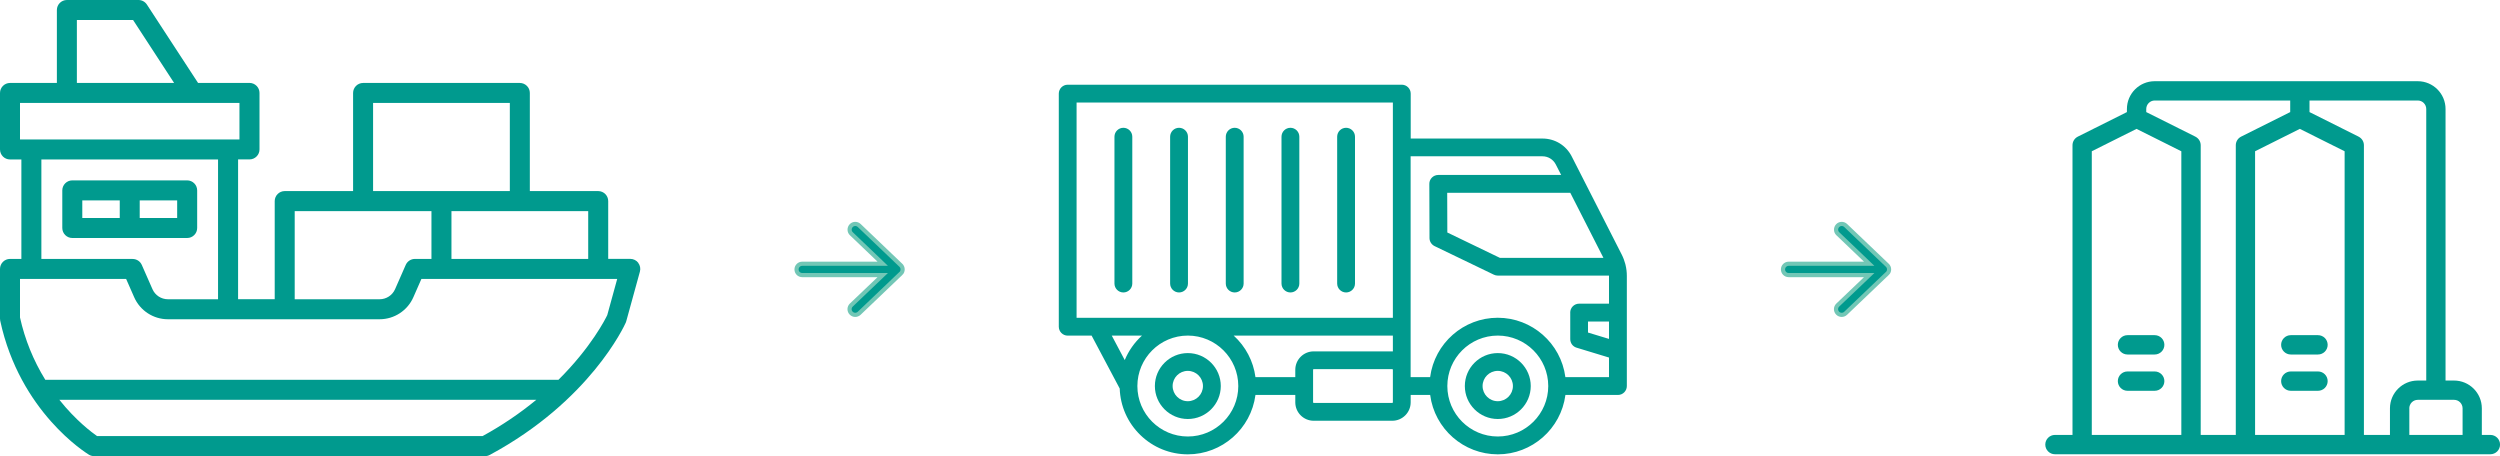
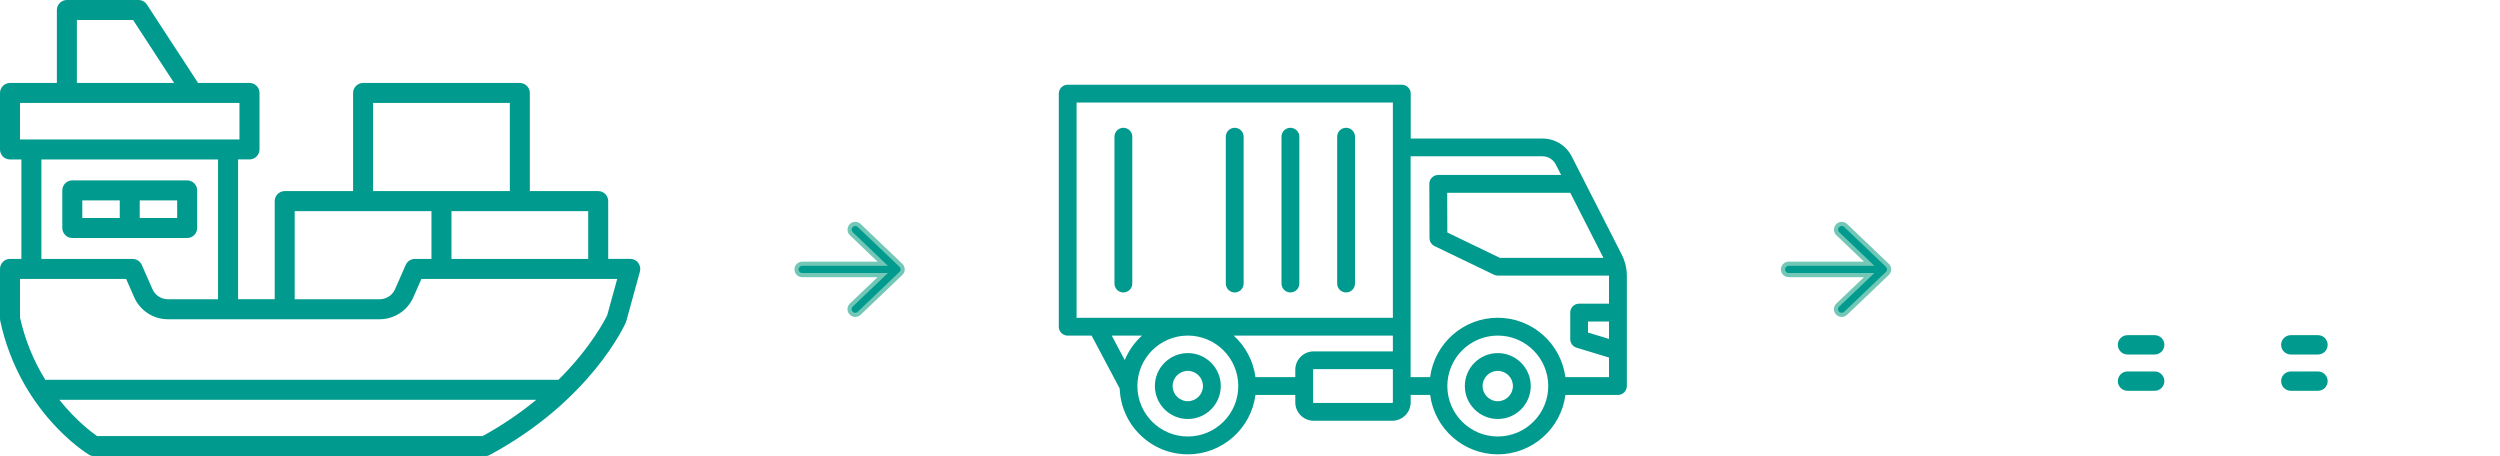
<svg xmlns="http://www.w3.org/2000/svg" id="Layer_1" viewBox="0 0 600 109.46">
  <defs>
    <style>      .st0 {        stroke: #72c7b6;        stroke-miterlimit: 10;      }      .st0, .st1 {        fill: #009a8e;      }    </style>
  </defs>
  <g>
-     <path class="st1" d="M597.68,104.39h-2.04v-6.39c0-3.68-2.99-6.67-6.67-6.67h-2.04V26.16c0-3.68-2.99-6.67-6.67-6.67h-63.13c-3.68,0-6.67,2.99-6.67,6.67v.74l-11.78,5.89c-.79.4-1.28,1.19-1.28,2.07v69.52h-4.21c-1.28,0-2.32,1.04-2.32,2.32s1.04,2.32,2.32,2.32h104.5c1.28,0,2.32-1.04,2.32-2.32s-1.04-2.32-2.32-2.32ZM562.71,36.3v68.09h-21.49V36.3l10.74-5.37,10.74,5.37ZM526.88,32.79l-11.78-5.89v-.74c0-1.12.91-2.04,2.04-2.04h32.51v2.78l-11.78,5.89c-.79.4-1.28,1.19-1.28,2.07v69.52h-8.42V34.87c0-.88-.49-1.68-1.28-2.07ZM523.52,36.3v68.09h-21.49V36.3l10.74-5.37,10.74,5.37ZM578.23,98c0-1.12.91-2.04,2.04-2.04h8.71c1.12,0,2.04.91,2.04,2.04v6.39h-12.78v-6.39ZM566.06,32.79l-11.78-5.89v-2.78h25.98c1.12,0,2.04.91,2.04,2.04v65.17h-2.04c-3.68,0-6.67,2.99-6.67,6.67v6.39h-6.25V34.87c0-.88-.49-1.68-1.28-2.07Z" />
    <path class="st1" d="M517.13,89.15h-6.53c-1.28,0-2.32,1.04-2.32,2.32s1.04,2.32,2.32,2.32h6.53c1.28,0,2.32-1.04,2.32-2.32s-1.04-2.32-2.32-2.32Z" />
    <path class="st1" d="M508.28,82.76c0,1.28,1.04,2.32,2.32,2.32h6.53c1.28,0,2.32-1.04,2.32-2.32s-1.04-2.32-2.32-2.32h-6.53c-1.28,0-2.32,1.04-2.32,2.32Z" />
    <path class="st1" d="M556.32,89.15h-6.53c-1.28,0-2.32,1.04-2.32,2.32s1.04,2.32,2.32,2.32h6.53c1.28,0,2.32-1.04,2.32-2.32s-1.04-2.32-2.32-2.32Z" />
    <path class="st1" d="M547.47,82.76c0,1.28,1.04,2.32,2.32,2.32h6.53c1.28,0,2.32-1.04,2.32-2.32s-1.04-2.32-2.32-2.32h-6.53c-1.28,0-2.32,1.04-2.32,2.32Z" />
  </g>
  <g>
    <path class="st1" d="M285.08,100.56c4.36,0,7.91-3.55,7.91-7.91s-3.55-7.91-7.91-7.91-7.91,3.55-7.91,7.91,3.55,7.91,7.91,7.91ZM281.43,92.65c0-2.01,1.63-3.64,3.64-3.64s3.64,1.63,3.64,3.64-1.63,3.64-3.64,3.64-3.64-1.64-3.64-3.64Z" />
    <path class="st1" d="M359.47,100.56c4.36,0,7.91-3.55,7.91-7.91s-3.55-7.91-7.91-7.91-7.91,3.55-7.91,7.91,3.55,7.91,7.91,7.91ZM355.82,92.65c0-2.01,1.63-3.64,3.64-3.64s3.64,1.63,3.64,3.64-1.63,3.64-3.64,3.64-3.64-1.64-3.64-3.64Z" />
    <path class="st1" d="M390.13,63.6s-.02-.07-.03-.11v-.05c-.23-.84-.52-1.63-.89-2.35l-12-23.55c-1.35-2.65-4.03-4.29-7-4.29h-31.64v-10.78c0-1.18-.96-2.14-2.14-2.14h-80.18c-1.18,0-2.14.96-2.14,2.14v55.94c0,1.18.96,2.14,2.14,2.14h5.74l6.74,12.7c.15,4.24,1.91,8.21,4.97,11.17,3.07,2.98,7.11,4.62,11.38,4.62,8.21,0,15.16-6.12,16.23-14.25h9.56v1.77c0,2.44,1.98,4.42,4.42,4.42h18.85c2.44,0,4.42-1.98,4.42-4.42v-1.77h4.68c1.06,8.13,8.02,14.25,16.23,14.25s15.16-6.12,16.23-14.25h12.6c1.18,0,2.14-.96,2.14-2.14v-26.44c0-.87-.1-1.75-.31-2.61ZM359.47,80.54c6.68,0,12.11,5.43,12.11,12.11s-5.43,12.11-12.11,12.11-12.11-5.43-12.11-12.11,5.43-12.11,12.11-12.11ZM359.96,61.88l-12.6-6.08-.03-9.53h29.54l7.95,15.61h-24.86ZM376.86,75.03v6.37c0,.95.61,1.77,1.51,2.04l7.79,2.37v4.7h-10.47c-1.06-8.13-8.02-14.25-16.23-14.25s-15.16,6.12-16.23,14.25h-4.68v-53h31.64c1.36,0,2.58.75,3.2,1.96l1.29,2.52h-29.51c-.56,0-1.11.23-1.51.63-.4.4-.63.95-.62,1.51l.04,13.01c0,.81.48,1.56,1.21,1.92l14.25,6.87c.29.14.61.21.93.21h26.69s0,.04,0,.06v6.68h-7.17c-1.18,0-2.14.96-2.14,2.14ZM386.16,77.16v4.18l-5.04-1.53v-2.65h5.04ZM334.29,24.6v51.67h-75.91V24.6h75.91ZM274.08,80.54c-1.79,1.63-3.22,3.65-4.14,5.88l-3.12-5.88h7.26ZM285.08,80.54c6.68,0,12.11,5.43,12.11,12.11s-5.43,12.11-12.11,12.11-12.11-5.43-12.11-12.11,5.43-12.11,12.11-12.11ZM315.14,88.74c0-.08.07-.15.15-.15h18.85c.08,0,.15.07.15.15v7.81c0,.08-.07.15-.15.15h-18.85c-.08,0-.15-.07-.15-.15v-7.81ZM334.29,80.54v3.8c-.05,0-.1-.01-.15-.01h-18.85c-2.44,0-4.42,1.98-4.42,4.42v1.77h-9.56c-.5-3.83-2.35-7.36-5.23-9.98h38.22Z" />
    <path class="st1" d="M296.33,70.19c1.18,0,2.14-.96,2.14-2.14v-35.24c0-1.18-.96-2.14-2.14-2.14s-2.14.96-2.14,2.14v35.24c0,1.18.96,2.14,2.14,2.14Z" />
-     <path class="st1" d="M282.97,70.19c1.18,0,2.14-.96,2.14-2.14v-35.24c0-1.18-.96-2.14-2.14-2.14s-2.14.96-2.14,2.14v35.24c0,1.18.96,2.14,2.14,2.14Z" />
    <path class="st1" d="M269.61,70.19c1.18,0,2.14-.96,2.14-2.14v-35.24c0-1.18-.96-2.14-2.14-2.14s-2.14.96-2.14,2.14v35.24c0,1.18.96,2.14,2.14,2.14Z" />
    <path class="st1" d="M323.06,70.19c1.18,0,2.14-.96,2.14-2.14v-35.24c0-1.18-.96-2.14-2.14-2.14s-2.14.96-2.14,2.14v35.24c0,1.18.96,2.14,2.14,2.14Z" />
    <path class="st1" d="M309.7,70.19c1.18,0,2.14-.96,2.14-2.14v-35.24c0-1.18-.96-2.14-2.14-2.14s-2.14.96-2.14,2.14v35.24c0,1.18.96,2.14,2.14,2.14Z" />
  </g>
  <g>
    <path class="st1" d="M153.19,63.08c-.45-.59-1.16-.95-1.91-.95h-5.31v-13.87c0-1.32-1.08-2.4-2.4-2.4h-16.41v-23.55c0-1.32-1.08-2.4-2.4-2.4h-37.62c-1.32,0-2.4,1.08-2.4,2.4v23.55h-16.41c-1.32,0-2.4,1.08-2.4,2.4v23.55h-8.79v-33.55h2.74c1.32,0,2.4-1.08,2.4-2.4v-13.56c0-1.32-1.08-2.4-2.4-2.4h-12.35L35.25,1.09c-.45-.68-1.2-1.09-2.01-1.09h-17.19c-1.32,0-2.4,1.08-2.4,2.4v17.51H2.4c-1.32,0-2.4,1.08-2.4,2.4v13.56c0,1.32,1.08,2.4,2.4,2.4h2.73v23.87h-2.73c-1.32,0-2.4,1.08-2.4,2.4v11.92c0,.17.02.34.05.51,4.72,21.89,20.61,31.74,21.28,32.15.38.23.81.35,1.24.35h93.84c.4,0,.79-.1,1.14-.29,24.04-12.94,32.29-30.98,32.63-31.74.05-.11.09-.23.12-.34l3.28-11.92c.2-.72.05-1.5-.41-2.09ZM23.3,104.66c-1.17-.81-5.07-3.7-9.06-8.71h114.48c-3.96,3.26-8.29,6.19-12.9,8.71H23.3ZM18.45,19.91V4.8h13.49l9.85,15.11h-23.34ZM57.47,24.71v8.76H4.8v-8.76h52.67ZM31.84,62.14H9.93v-23.87h42.4v33.55h-12.03c-1.61,0-3.06-.95-3.71-2.42l-2.56-5.82c-.38-.87-1.25-1.43-2.2-1.43ZM40.31,76.62h50.8c3.51,0,6.69-2.08,8.1-5.29l1.93-4.39h46.99l-2.39,8.69c-.39.82-3.83,7.71-11.71,15.52H10.87c-2.86-4.64-4.9-9.67-6.07-14.95v-9.26h25.47l1.93,4.39c1.41,3.21,4.59,5.29,8.1,5.29ZM103.55,62.14h-3.97c-.95,0-1.81.56-2.2,1.43l-2.56,5.83c-.65,1.47-2.1,2.42-3.71,2.42h-20.38v-21.15h32.82v11.47ZM89.54,45.86v-21.15h32.82v21.15h-32.82ZM108.35,62.14v-11.47h32.82v11.47h-32.82Z" />
    <path class="st1" d="M47.32,54.72v-9.03c0-1.32-1.08-2.4-2.4-2.4h-27.57c-1.32,0-2.4,1.08-2.4,2.4v9.03c0,1.32,1.08,2.4,2.4,2.4h27.57c1.32,0,2.4-1.08,2.4-2.4ZM42.52,48.09v4.23h-8.99v-4.23h8.99ZM28.74,48.09v4.23h-8.99v-4.23h8.99Z" />
  </g>
  <path class="st0" d="M216.2,65.64l-10,9.55c-.55.52-1.41.5-1.93-.05s-.5-1.4.05-1.93l7.54-7.19h-19.33c-.76,0-1.36-.61-1.36-1.36s.61-1.36,1.36-1.36h19.33l-7.53-7.2c-.55-.52-.56-1.38-.05-1.93s1.38-.57,1.93-.05l10,9.55c.27.26.42.61.42.99s-.15.73-.42.99h0Z" />
  <path class="st0" d="M452.95,65.64l-10,9.55c-.55.52-1.41.5-1.93-.05s-.5-1.4.05-1.93l7.54-7.19h-19.33c-.76,0-1.36-.61-1.36-1.36s.61-1.36,1.36-1.36h19.33l-7.53-7.2c-.55-.52-.56-1.38-.05-1.93s1.38-.57,1.93-.05l10,9.55c.27.26.42.61.42.99s-.15.73-.42.99h0Z" />
</svg>